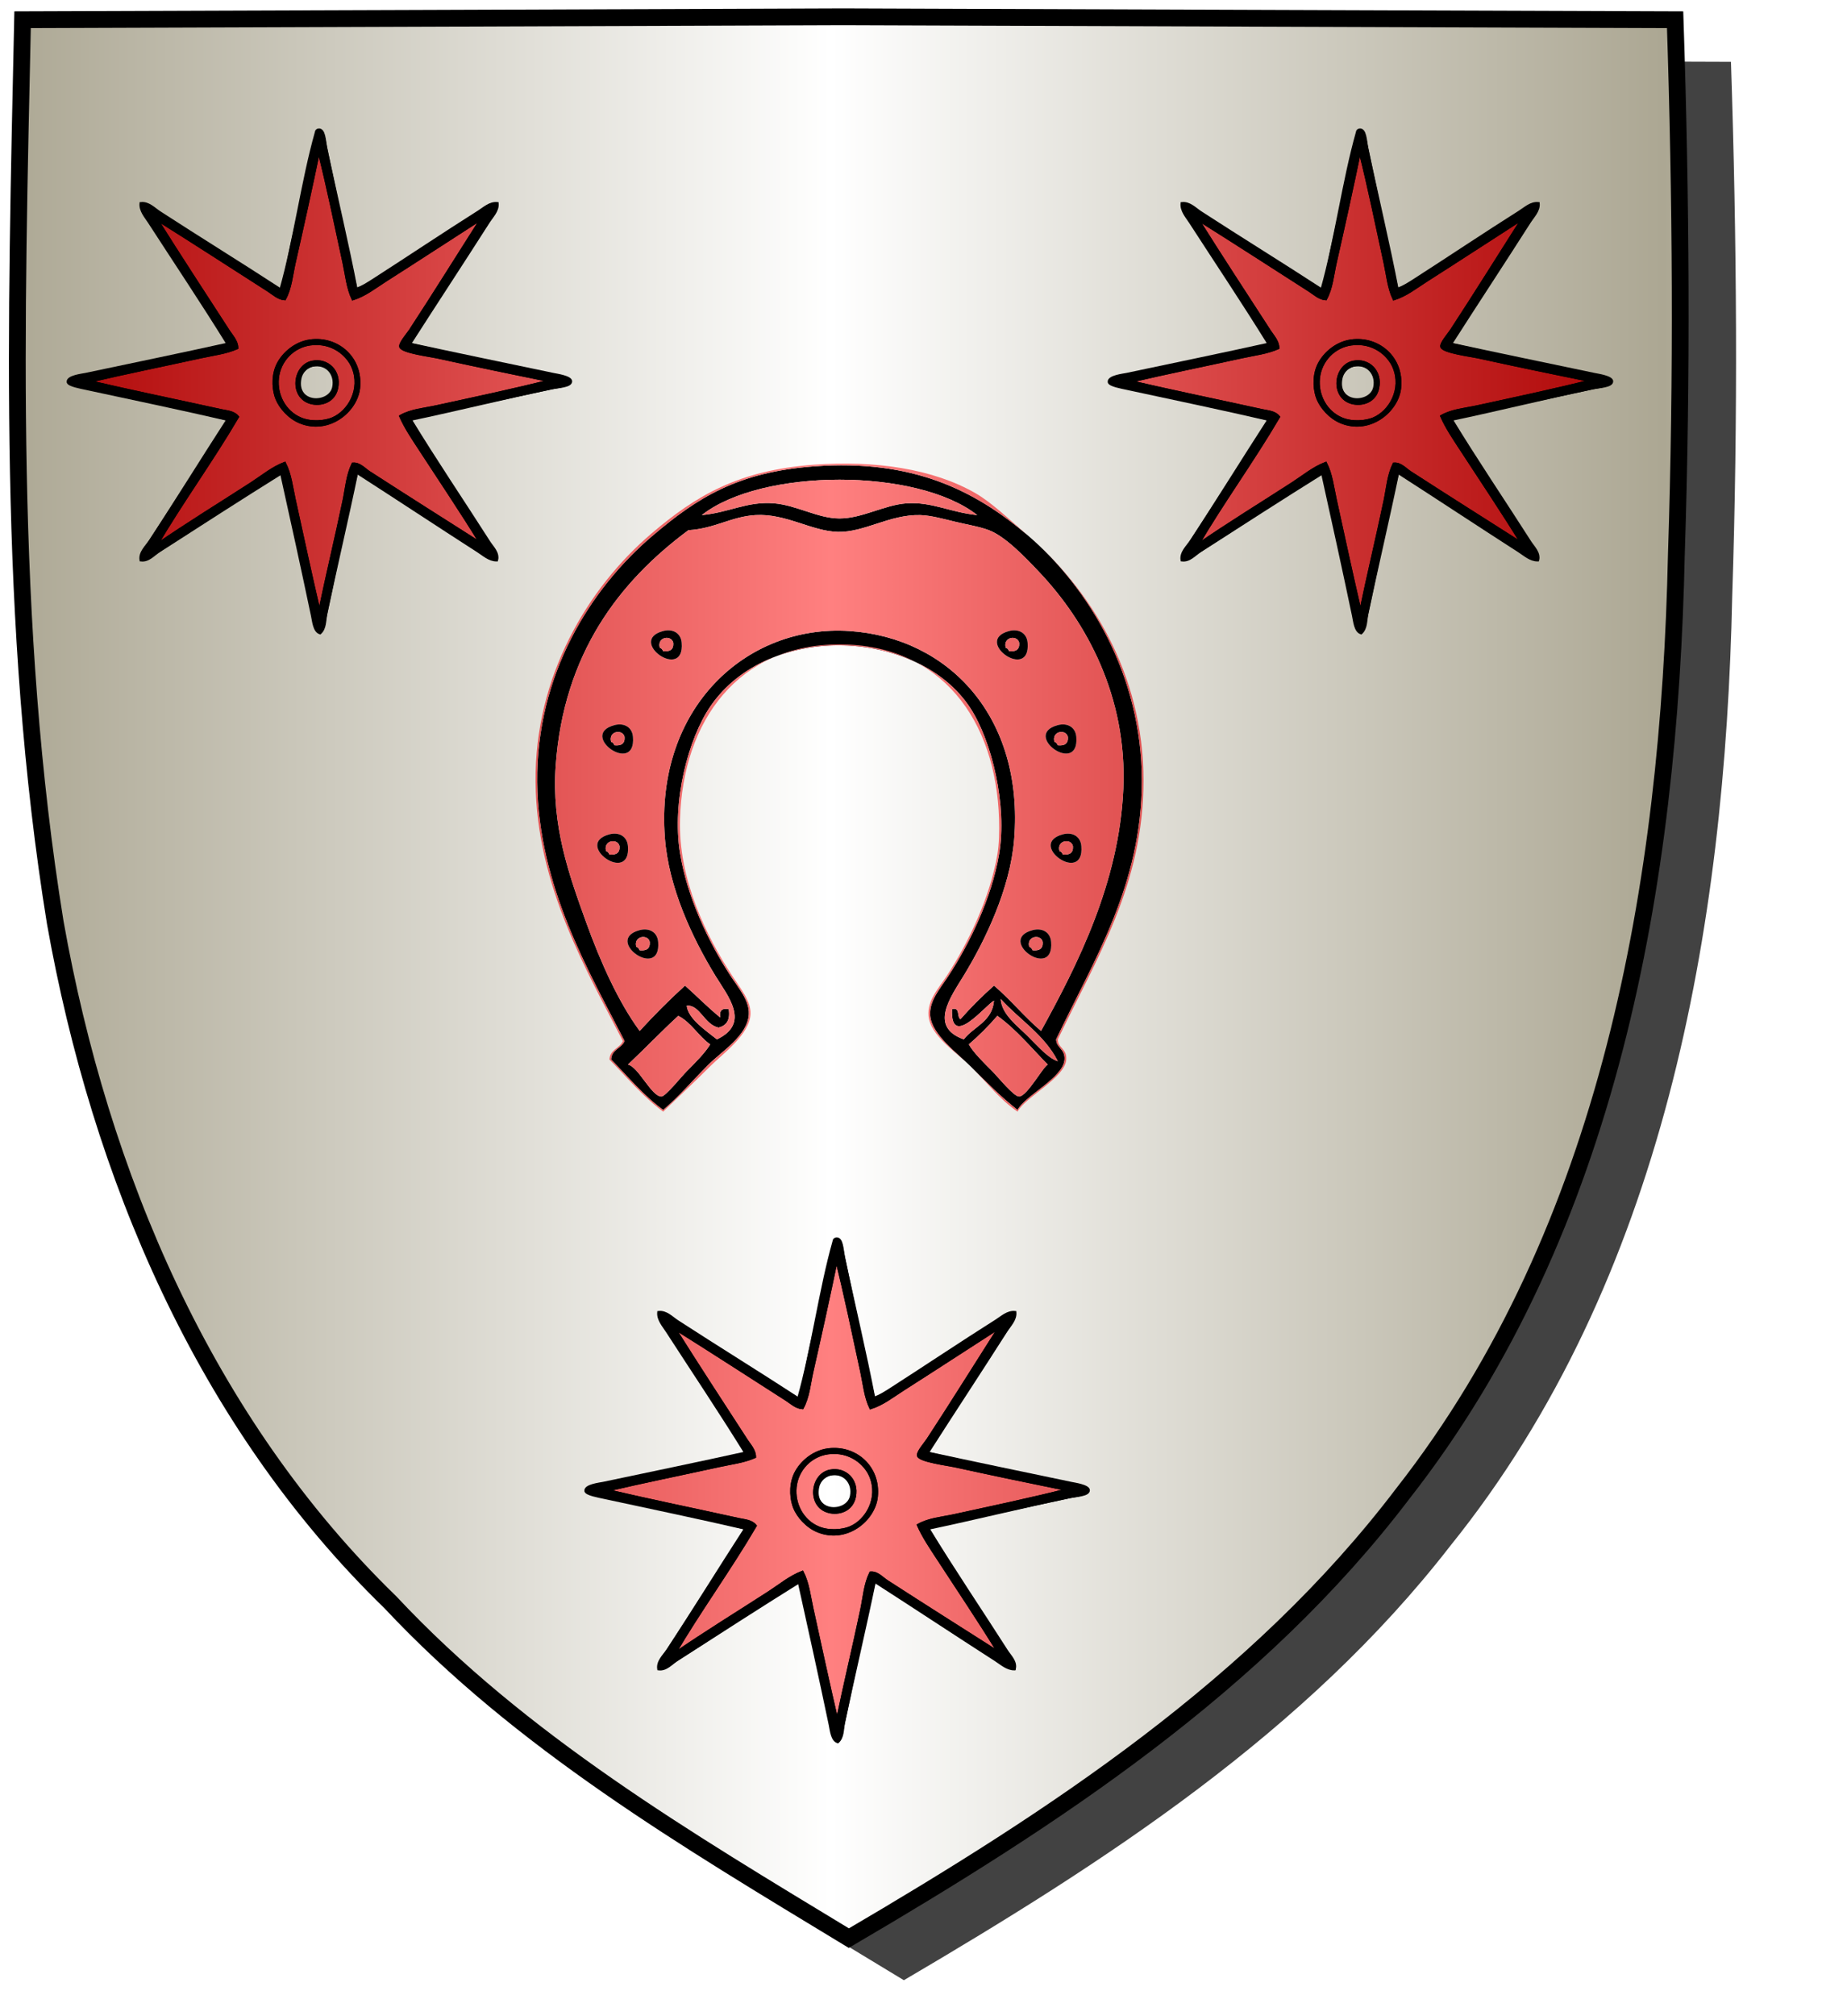
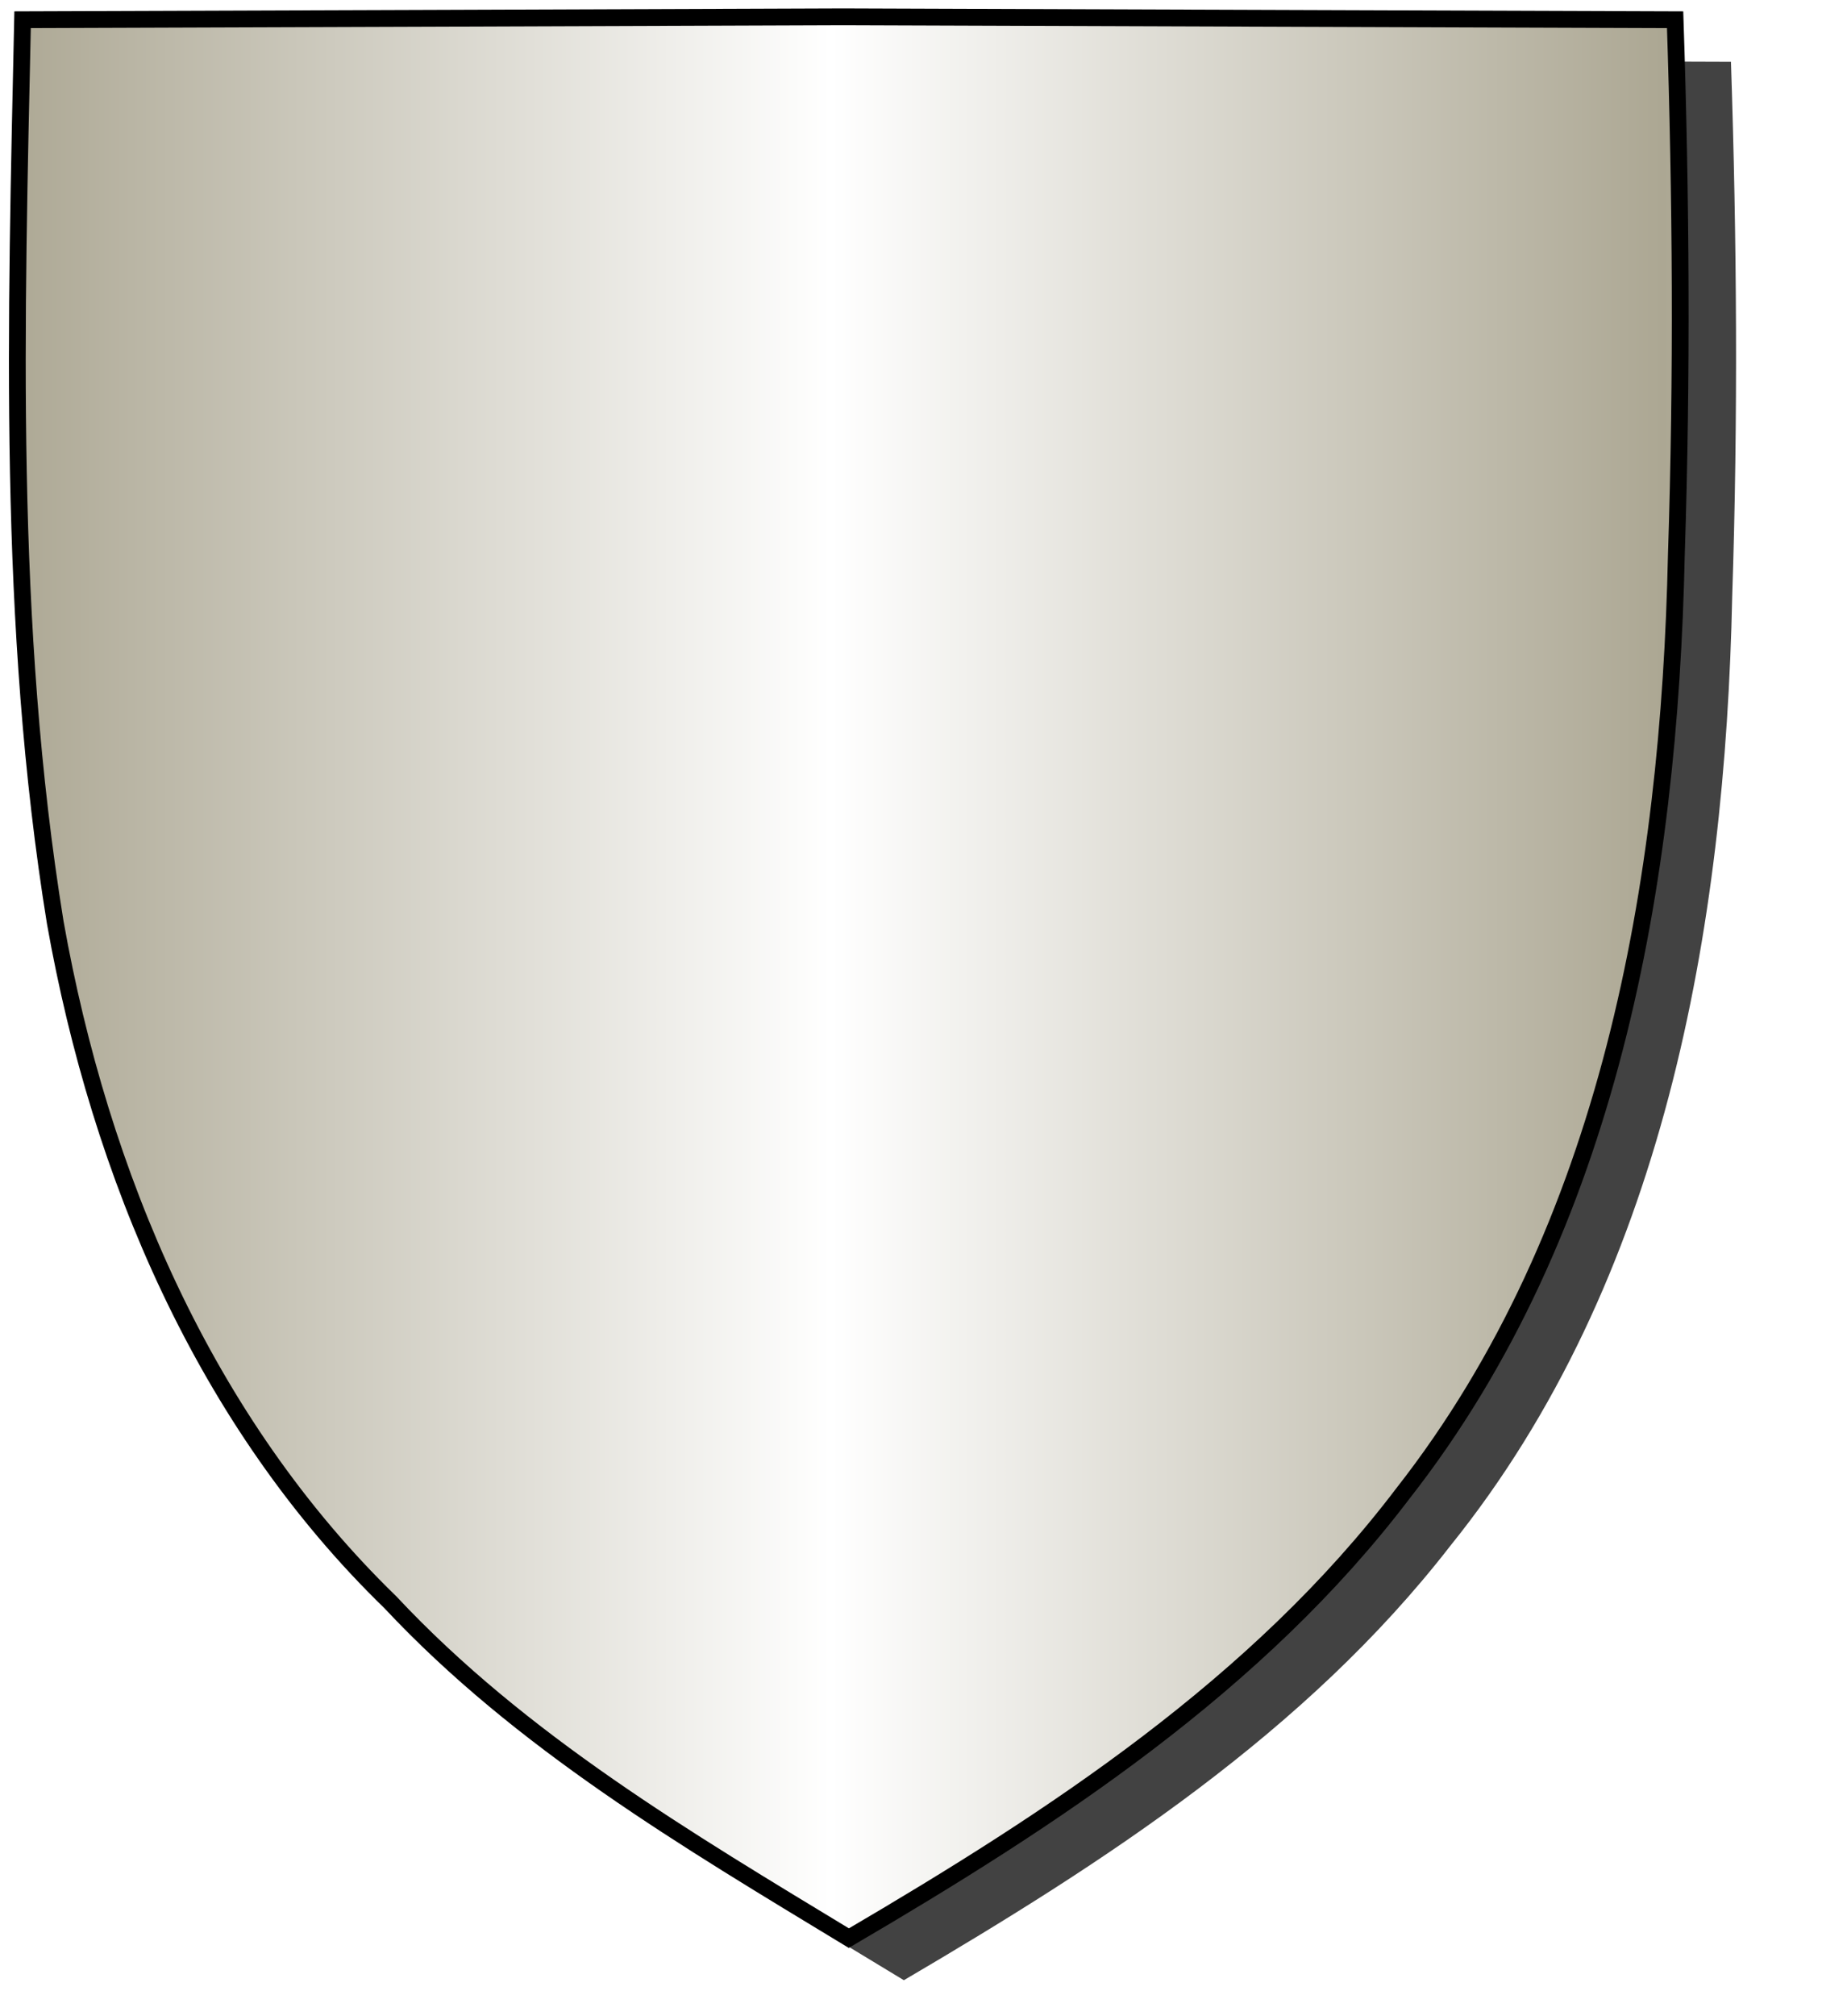
<svg xmlns="http://www.w3.org/2000/svg" xmlns:ns1="http://www.inkscape.org/namespaces/inkscape" xmlns:ns2="http://sodipodi.sourceforge.net/DTD/sodipodi-0.dtd" height="720" id="svg2" ns1:export-filename="ecu_francais_ancien.svg" ns1:export-xdpi="144" ns1:export-ydpi="144" ns1:output_extension="org.inkscape.output.svg.inkscape" ns1:version="1.0.2-2 (e86c870879, 2021-01-15)" ns2:docname="ecu_francais_ancien.svg" ns2:version="0.32" version="1.0" width="660">
  <ns2:namedview bordercolor="#666666" borderopacity="1.0" gridtolerance="10.0" guidetolerance="10.0" height="680px" id="base" ns1:current-layer="layer1" ns1:cx="396.46229" ns1:cy="478.04383" ns1:document-rotation="0" ns1:pageopacity="0.0" ns1:pageshadow="2" ns1:window-height="1009" ns1:window-maximized="1" ns1:window-width="1920" ns1:window-x="-8" ns1:window-y="-8" ns1:zoom="0.44547727" objecttolerance="10.0" pagecolor="#ffffff" showgrid="false" />
  <g id="layer5" style="display:inline">
    <path d="M 301.239,6.004 C 203.544,6.380 105.788,6.695 8.069,7.048 C 5.761,114.502 2.462,222.997 19.746,329.451 C 35.733,419.429 73.064,507.742 139.474,572.164 C 186.117,622.007 245.447,657.038 303.324,692.122 C 375.128,649.934 446.745,603.655 498.391,537.006 C 574.740,442.231 596.523,316.491 599.027,197.913 C 601.125,134.313 600.692,70.642 598.580,7.048 C 499.470,6.700 400.325,6.351 301.239,6.004 z" id="path856" style="display:inline;overflow:visible;visibility:visible;opacity:1;fill:#424242;fill-opacity:1;fill-rule:evenodd;stroke:none;stroke-width:1.5;stroke-linecap:round;stroke-linejoin:round;stroke-miterlimit:4;stroke-dasharray:none;stroke-dashoffset:0;stroke-opacity:1;marker:none;marker-start:none;marker-mid:none;marker-end:none;filter:url(#filter3467)" transform="matrix(1.001,0,0,1,19.356,15.028)" />
  </g>
  <g id="layer3" ns1:groupmode="layer" ns1:label="Fond écu" style="display:inline">
    <path d="M 301.239,6.004 C 203.544,6.380 105.788,6.695 8.069,7.048 C 5.761,114.502 2.462,222.997 19.746,329.451 C 35.733,419.429 73.064,507.742 139.474,572.164 C 186.117,622.007 245.447,657.038 303.324,692.122 C 375.128,649.934 446.745,603.655 498.391,537.006 C 574.740,442.231 596.523,316.491 599.027,197.913 C 601.125,134.313 600.692,70.642 598.580,7.048 C 499.470,6.700 400.325,6.351 301.239,6.004 z" id="path856" style="fill:url(#linearGradientargent);stroke:black;stroke-width:3.000" />
  </g>
  <g clip-path="url(#clip1)" id="layer4" ns1:groupmode="layer" ns1:label="Meubles" ns2:insensitive="true" style="fill:#ffffff">
    <g desc="fer" id="fer de mulet" label="armes">
      <g id="">
        <path d="M 377.400,371.165 C 377.468,374.254 380.652,374.577 380.401,378.366 C 379.966,384.910 366.365,391.163 363.598,396.368 C 357.070,391.162 353.018,386.988 346.796,380.766 C 342.474,376.444 332.980,369.570 332.394,362.764 C 331.938,357.465 335.798,353.250 338.995,348.362 C 346.412,337.020 354.346,320.734 356.998,305.155 C 359.989,287.570 354.430,264.753 346.796,252.948 C 328.438,224.559 274.692,221.640 253.783,252.348 C 245.982,263.805 240.040,286.082 242.982,304.555 C 245.472,320.190 253.114,336.326 260.985,348.362 C 264.010,352.989 267.811,357.290 267.586,362.163 C 267.234,369.759 257.861,375.489 253.184,380.166 C 247.054,386.297 242.723,391.507 236.982,396.368 C 229.924,391.225 224.441,384.506 218.380,378.366 C 218.546,374.731 222.049,374.434 223.181,371.765 C 210.704,347.359 192.344,316.581 191.977,279.352 C 191.600,241.181 210.712,210.340 233.382,191.140 C 249.117,177.814 263.538,168.534 290.990,166.537 C 325.849,164.000 348.014,174.803 367.202,191.140 C 388.967,209.674 408.007,241.031 408.007,278.752 C 408.005,316.055 391.038,342.454 377.400,371.165 M 250.783,183.939 C 260.394,183.082 267.053,178.938 276.586,179.739 C 284.674,180.418 292.296,185.140 299.990,185.140 C 308.101,185.140 316.018,180.297 323.993,179.739 C 332.896,179.117 339.791,183.022 349.196,183.939 C 327.778,167.092 272.201,167.092 250.783,183.939 M 401.404,281.753 C 402.863,248.676 388.146,222.056 371.399,204.342 C 366.482,199.141 359.319,191.602 353.397,189.340 C 350.051,188.062 345.344,187.290 341.395,186.340 C 337.499,185.403 332.601,184.031 328.794,183.940 C 317.986,183.680 308.785,190.176 299.390,189.941 C 290.064,189.707 280.756,183.306 269.986,183.940 C 261.386,184.446 255.454,188.760 245.982,189.341 C 221.242,207.698 201.438,233.401 198.576,273.353 C 197.033,294.900 203.293,312.316 209.378,329.161 C 214.565,343.519 220.895,357.678 228.580,368.166 C 233.730,362.515 239.131,357.114 244.782,351.964 C 249.015,355.732 252.966,359.781 257.383,363.366 C 256.958,360.940 257.958,359.940 260.383,360.365 C 261.017,364.399 259.490,366.274 256.782,366.966 C 251.724,365.962 250.022,358.609 245.381,359.165 C 245.945,363.862 252.150,367.953 256.182,371.166 C 268.363,365.400 260.030,355.650 255.582,348.363 C 247.376,334.917 238.937,317.038 237.580,299.156 C 234.059,252.749 266.782,222.894 303.589,225.346 C 338.947,227.702 365.942,255.946 362.398,299.756 C 360.970,317.400 351.983,335.930 344.395,348.363 C 339.620,356.186 331.846,366.706 344.395,371.166 C 347.974,366.544 354.530,364.899 355.197,357.365 C 352.380,358.650 339.539,375.076 340.194,360.365 C 343.205,359.554 341.826,363.134 343.194,363.966 C 346.945,359.715 350.945,355.714 355.197,351.964 C 361.148,357.014 366.047,363.116 371.998,368.166 C 384.940,344.653 399.921,315.374 401.404,281.753 M 367.199,369.965 C 371.128,373.894 374.669,377.946 378.001,378.966 C 373.221,369.544 364.370,364.192 357.598,356.763 C 357.902,362.242 363.611,366.377 367.199,369.965 M 242.382,362.764 C 236.214,368.398 230.474,374.459 224.379,380.166 C 228.115,380.894 232.862,391.718 236.381,391.568 C 237.864,391.504 243.555,384.393 245.382,382.566 C 248.686,379.262 251.958,375.945 253.782,372.965 C 249.535,370.013 247.129,365.218 242.382,362.764 M 356.398,362.764 C 353.247,366.414 349.847,369.814 346.196,372.965 C 347.813,375.816 351.173,379.142 354.597,382.566 C 356.778,384.748 362.277,391.650 364.198,391.568 C 367.037,391.446 372.592,381.134 374.400,380.166 C 368.538,374.226 363.257,367.707 356.398,362.764 z" id="" style="fill:#000000" />
        <path d="M 349.196,183.939 C 339.791,183.022 332.896,179.116 323.993,179.739 C 316.018,180.297 308.101,185.140 299.990,185.140 C 292.295,185.140 284.674,180.418 276.586,179.739 C 267.053,178.938 260.394,183.082 250.783,183.939 C 272.201,167.092 327.778,167.092 349.196,183.939 z" id="" style="fill:url(#linearGradientgueules)" />
        <path d="M 371.999,368.165 C 366.048,363.114 361.149,357.012 355.198,351.962 C 350.946,355.713 346.946,359.713 343.195,363.964 C 341.826,363.133 343.206,359.553 340.195,360.363 C 339.540,375.074 352.381,358.649 355.198,357.363 C 354.530,364.898 347.974,366.542 344.396,371.165 C 331.847,366.705 339.621,356.184 344.396,348.362 C 351.984,335.928 360.970,317.398 362.398,299.754 C 365.944,255.944 338.948,227.700 303.590,225.345 C 266.782,222.893 234.060,252.747 237.581,299.154 C 238.938,317.037 247.377,334.915 255.583,348.362 C 260.031,355.649 268.364,365.398 256.183,371.165 C 252.150,367.951 245.946,363.861 245.382,359.163 C 250.022,358.607 251.725,365.961 256.783,366.964 C 259.491,366.272 261.018,364.398 260.384,360.363 C 257.958,359.938 256.958,360.938 257.384,363.364 C 252.967,359.780 249.015,355.730 244.782,351.962 C 239.132,357.113 233.731,362.513 228.581,368.165 C 220.896,357.678 214.565,343.518 209.378,329.159 C 203.294,312.314 197.034,294.898 198.577,273.351 C 201.438,233.400 221.242,207.697 245.983,189.339 C 255.454,188.758 261.387,184.444 269.986,183.938 C 280.756,183.305 290.065,189.706 299.390,189.939 C 308.786,190.174 317.988,183.678 328.794,183.938 C 332.602,184.030 337.500,185.402 341.396,186.338 C 345.345,187.288 350.052,188.061 353.398,189.338 C 359.320,191.601 366.482,199.139 371.400,204.340 C 388.147,222.054 402.864,248.674 401.405,281.751 C 399.921,315.374 384.940,344.653 371.999,368.165 M 243.582,229.546 C 243.286,225.933 240.257,224.475 236.982,225.346 C 223.856,228.832 244.732,243.602 243.582,229.546 M 367.199,229.546 C 366.903,225.933 363.874,224.475 360.598,225.346 C 347.473,228.832 368.350,243.602 367.199,229.546 M 226.180,263.150 C 225.884,259.538 222.854,258.080 219.579,258.950 C 206.454,262.437 227.330,277.207 226.180,263.150 M 384.602,263.150 C 384.306,259.538 381.276,258.080 378.001,258.950 C 364.875,262.437 385.752,277.207 384.602,263.150 M 224.379,302.155 C 224.083,298.542 221.054,297.084 217.778,297.954 C 204.654,301.442 225.530,316.213 224.379,302.155 M 386.402,302.155 C 386.106,298.542 383.076,297.084 379.801,297.954 C 366.676,301.442 387.552,316.213 386.402,302.155 M 235.181,336.360 C 234.885,332.747 231.855,331.289 228.580,332.159 C 215.455,335.647 236.331,350.418 235.181,336.360 M 375.600,336.360 C 375.305,332.747 372.274,331.289 368.999,332.159 C 355.874,335.647 376.750,350.418 375.600,336.360 z" id="" style="fill:url(#linearGradientgueules)" />
        <path d="M 236.982,225.345 C 240.257,224.474 243.286,225.933 243.582,229.545 C 244.732,243.602 223.856,228.832 236.982,225.345 M 235.781,231.346 C 236.454,231.473 236.715,232.012 236.981,232.546 C 239.429,232.794 240.766,231.931 240.581,229.546 C 239.938,226.641 234.656,227.410 235.781,231.346 z" id="" style="fill:#000000" />
        <path d="M 360.598,225.345 C 363.874,224.474 366.903,225.933 367.199,229.545 C 368.350,243.602 347.473,228.832 360.598,225.345 M 359.398,231.346 C 360.071,231.473 360.332,232.012 360.598,232.546 C 363.046,232.794 364.383,231.931 364.198,229.546 C 363.556,226.641 358.273,227.410 359.398,231.346 z" id="" style="fill:#000000" />
        <path d="M 240.582,229.546 C 240.766,231.931 239.429,232.794 236.982,232.546 C 236.715,232.012 236.454,231.473 235.782,231.346 C 234.656,227.410 239.938,226.641 240.582,229.546 z" id="" style="fill:url(#linearGradientgueules)" />
        <path d="M 364.198,229.546 C 364.383,231.931 363.046,232.794 360.598,232.546 C 360.332,232.012 360.071,231.473 359.398,231.346 C 358.273,227.410 363.556,226.641 364.198,229.546 z" id="" style="fill:url(#linearGradientgueules)" />
        <path d="M 219.578,258.950 C 222.854,258.079 225.884,259.538 226.179,263.150 C 227.330,277.207 206.454,262.437 219.578,258.950 M 218.378,264.950 C 219.051,265.078 219.313,265.617 219.578,266.150 C 222.026,266.398 223.364,265.535 223.179,263.150 C 222.536,260.246 217.254,261.015 218.378,264.950 z" id="" style="fill:#000000" />
        <path d="M 378.001,258.950 C 381.276,258.079 384.306,259.538 384.602,263.150 C 385.752,277.207 364.875,262.437 378.001,258.950 M 376.800,264.950 C 377.474,265.078 377.734,265.617 378.001,266.150 C 380.449,266.398 381.786,265.535 381.601,263.150 C 380.958,260.246 375.675,261.015 376.800,264.950 z" id="" style="fill:#000000" />
        <path d="M 223.179,263.150 C 223.364,265.536 222.026,266.398 219.578,266.150 C 219.313,265.617 219.051,265.078 218.378,264.950 C 217.254,261.015 222.536,260.246 223.179,263.150 z" id="" style="fill:url(#linearGradientgueules)" />
        <path d="M 381.601,263.150 C 381.786,265.536 380.449,266.398 378.001,266.150 C 377.734,265.617 377.474,265.078 376.800,264.950 C 375.675,261.015 380.958,260.246 381.601,263.150 z" id="" style="fill:url(#linearGradientgueules)" />
        <path d="M 217.778,297.954 C 221.054,297.084 224.083,298.542 224.379,302.155 C 225.530,316.213 204.654,301.442 217.778,297.954 M 216.578,303.955 C 217.252,304.082 217.513,304.622 217.778,305.155 C 220.226,305.403 221.564,304.541 221.378,302.155 C 220.736,299.251 215.454,300.020 216.578,303.955 z" id="" style="fill:#000000" />
        <path d="M 379.801,297.954 C 383.076,297.084 386.106,298.542 386.402,302.155 C 387.552,316.213 366.676,301.442 379.801,297.954 M 378.601,303.955 C 379.274,304.082 379.535,304.622 379.801,305.155 C 382.249,305.403 383.586,304.541 383.401,302.155 C 382.758,299.251 377.475,300.020 378.601,303.955 z" id="" style="fill:#000000" />
        <path d="M 221.379,302.155 C 221.565,304.541 220.226,305.403 217.779,305.155 C 217.513,304.622 217.252,304.082 216.579,303.955 C 215.454,300.020 220.736,299.251 221.379,302.155 z" id="" style="fill:url(#linearGradientgueules)" />
        <path d="M 383.401,302.155 C 383.586,304.541 382.249,305.403 379.801,305.155 C 379.535,304.622 379.274,304.082 378.601,303.955 C 377.475,300.020 382.758,299.251 383.401,302.155 z" id="" style="fill:url(#linearGradientgueules)" />
        <path d="M 228.580,332.159 C 231.855,331.289 234.885,332.747 235.181,336.360 C 236.331,350.418 215.455,335.647 228.580,332.159 M 227.380,338.160 C 228.054,338.287 228.314,338.826 228.580,339.360 C 231.028,339.608 232.366,338.746 232.180,336.360 C 231.538,333.455 226.254,334.225 227.380,338.160 z" id="" style="fill:#000000" />
-         <path d="M 368.999,332.159 C 372.274,331.289 375.305,332.747 375.600,336.360 C 376.750,350.418 355.874,335.647 368.999,332.159 M 367.799,338.160 C 368.472,338.287 368.734,338.826 368.999,339.360 C 371.447,339.608 372.785,338.746 372.600,336.360 C 371.957,333.455 366.674,334.225 367.799,338.160 z" id="" style="fill:#000000" />
        <path d="M 232.181,336.360 C 232.366,338.746 231.028,339.608 228.581,339.360 C 228.314,338.826 228.054,338.287 227.381,338.160 C 226.254,334.225 231.538,333.455 232.181,336.360 z" id="" style="fill:url(#linearGradientgueules)" />
        <path d="M 372.600,336.360 C 372.785,338.746 371.447,339.608 368.999,339.360 C 368.734,338.826 368.472,338.287 367.799,338.160 C 366.674,334.225 371.957,333.455 372.600,336.360 z" id="" style="fill:url(#linearGradientgueules)" />
        <path d="M 357.598,356.763 C 364.370,364.192 373.221,369.544 378.001,378.966 C 374.669,377.946 371.128,373.894 367.199,369.965 C 363.611,366.377 357.902,362.242 357.598,356.763 z" id="" style="fill:url(#linearGradientgueules)" />
        <path d="M 253.783,372.965 C 251.958,375.945 248.686,379.262 245.382,382.566 C 243.556,384.393 237.864,391.504 236.382,391.568 C 232.863,391.718 228.116,380.894 224.380,380.166 C 230.475,374.459 236.214,368.398 242.382,362.764 C 247.129,365.218 249.535,370.013 253.783,372.965 z" id="" style="fill:url(#linearGradientgueules)" />
-         <path d="M 374.400,380.166 C 372.592,381.134 367.037,391.446 364.198,391.568 C 362.277,391.650 356.778,384.748 354.597,382.566 C 351.173,379.142 347.814,375.816 346.196,372.965 C 349.846,369.814 353.247,366.414 356.398,362.764 C 363.257,367.707 368.538,374.226 374.400,380.166 z" id="" style="fill:url(#linearGradientgueules)" />
-         <path d="M 378.001,371.165 C 377.984,374.308 381.266,374.375 381.001,378.366 C 380.566,384.926 366.512,391.607 363.598,396.969 C 357.202,392.548 353.038,387.009 346.796,380.766 C 342.128,376.098 332.415,369.983 331.794,362.764 C 331.314,357.202 335.505,352.782 338.395,348.362 C 345.823,337.002 353.743,320.759 356.398,305.155 C 357.038,301.389 357.121,296.716 356.998,292.554 C 355.948,257.109 336.300,230.145 299.990,230.145 C 263.950,230.145 244.029,257.189 242.982,292.554 C 242.348,313.956 252.406,334.326 261.584,348.362 C 264.714,353.148 268.399,357.533 268.185,362.163 C 267.846,369.498 258.230,376.318 253.783,380.766 C 247.479,387.070 243.014,391.157 236.982,396.969 C 229.724,391.624 224.039,384.707 217.779,378.366 C 217.945,374.731 221.448,374.434 222.579,371.765 C 210.099,347.350 191.742,316.585 191.375,279.352 C 191.000,241.366 210.243,209.730 232.781,190.540 C 248.500,177.155 263.705,167.922 290.989,165.937 C 312.565,164.366 333.414,167.387 348.597,176.138 C 354.455,179.515 361.015,185.839 367.200,191.140 C 389.273,210.062 408.606,240.257 408.606,278.752 C 408.605,316.064 391.642,342.442 378.001,371.165 M 408.005,278.753 C 408.005,241.032 388.965,209.674 367.199,191.141 C 348.013,174.804 325.847,164.000 290.988,166.538 C 263.537,168.536 249.114,177.815 233.380,191.141 C 210.710,210.341 191.598,241.182 191.974,279.353 C 192.342,316.581 210.702,347.360 223.178,371.766 C 222.046,374.434 218.543,374.732 218.378,378.366 C 224.439,384.507 229.922,391.226 236.980,396.369 C 242.722,391.508 247.051,386.298 253.182,380.167 C 257.858,375.490 267.232,369.760 267.583,362.164 C 267.809,357.291 264.008,352.990 260.982,348.362 C 253.112,336.327 245.470,320.191 242.980,304.556 C 240.038,286.083 245.980,263.806 253.781,252.349 C 274.690,221.641 328.436,224.560 346.794,252.949 C 354.427,264.753 359.986,287.570 356.995,305.156 C 354.345,320.735 346.410,337.021 338.993,348.362 C 335.795,353.251 331.935,357.466 332.392,362.765 C 332.978,369.570 342.471,376.445 346.794,380.767 C 353.016,386.989 357.068,391.163 363.596,396.369 C 366.362,391.164 379.964,384.911 380.398,378.366 C 380.650,374.578 377.466,374.254 377.398,371.166 C 391.038,342.454 408.005,316.055 408.005,278.753 z" id="" style="fill:url(#linearGradientgueules)" />
      </g>
    </g>
    <g desc="molette" id="molette à huit rais" label="objets">
      <g id="">
        <path d="M 110.915,122.856 C 118.745,121.826 124.245,126.648 126.114,131.147 C 129.351,138.940 124.828,147.052 118.745,149.570 C 116.213,150.618 111.403,151.203 107.460,149.570 C 101.750,147.206 98.548,141.129 99.170,135.062 C 99.832,128.597 104.840,123.656 110.915,122.856 M 111.145,143.813 C 114.610,144.719 119.357,143.453 120.357,138.516 C 121.574,132.507 116.904,128.227 111.606,129.305 C 104.905,130.668 103.704,141.868 111.145,143.813 z" id="" style="fill:url(#linearGradientgueules);stroke:black;stroke-width:1.000" />
        <path d="M 113.678,46.400 C 115.894,45.973 115.898,50.240 116.442,52.848 C 119.833,69.122 124.207,87.199 127.265,103.282 C 129.556,102.550 131.689,101.127 133.714,99.827 C 145.814,92.057 158.617,83.478 171.021,75.647 C 173.012,74.389 175.088,72.377 177.699,72.653 C 177.925,75.301 175.734,77.351 174.475,79.331 C 165.354,93.675 155.631,108.376 146.380,122.856 C 163.169,126.493 180.152,129.999 197.735,133.680 C 198.908,133.926 204.000,134.643 203.953,136.213 C 203.901,137.928 199.434,138.064 197.274,138.516 C 180.742,141.978 163.064,146.347 146.610,149.801 C 155.244,163.977 165.377,178.967 174.706,193.556 C 175.880,195.392 178.184,197.499 177.469,200.004 C 174.901,200.036 172.809,198.076 170.791,196.780 C 156.532,187.624 141.897,177.936 127.496,168.685 C 124.075,185.312 119.953,202.578 116.442,219.349 C 115.976,221.575 116.225,224.354 114.369,226.027 C 112.311,225.385 112.058,221.968 111.606,219.809 C 108.097,203.051 104.233,185.494 100.552,168.915 C 86.365,177.766 71.471,187.356 56.796,196.780 C 54.843,198.034 53.018,200.360 50.348,200.004 C 49.918,197.280 52.293,195.270 53.572,193.326 C 62.875,179.179 72.082,164.237 81.437,149.801 C 65.014,146.021 48.077,142.463 30.773,138.747 C 28.950,138.355 24.514,137.569 24.325,136.444 C 24.000,134.505 29.510,133.899 30.543,133.680 C 47.463,130.096 64.846,126.532 81.437,122.856 C 72.375,108.209 62.730,93.829 53.342,79.331 C 52.090,77.399 50.106,75.219 50.348,72.653 C 53.023,72.333 55.077,74.611 57.026,75.877 C 71.179,85.068 86.042,94.215 100.321,103.512 C 105.319,85.912 108.083,64.642 112.987,47.321 C 113.074,47.013 113.017,46.649 113.678,46.400 M 109.993,61.369 C 107.870,71.012 105.789,80.511 103.776,89.694 C 102.734,94.446 102.054,99.333 100.321,103.742 C 86.053,94.452 71.165,85.289 57.026,76.107 C 55.077,74.841 53.163,72.715 50.578,72.883 C 50.308,75.481 52.536,77.375 53.802,79.331 C 61.880,91.804 70.148,104.522 77.983,116.639 C 79.278,118.641 80.773,120.778 81.437,123.087 C 65.061,126.707 47.247,130.341 31.003,133.910 C 28.728,134.410 25.136,134.357 24.555,136.444 C 28.823,138.352 33.636,139.083 38.373,140.128 C 52.763,143.305 67.722,146.224 81.668,149.801 C 72.525,164.322 62.969,178.941 53.802,193.095 C 52.512,195.088 50.414,197.178 50.578,199.774 C 53.138,199.851 55.063,197.798 57.026,196.550 C 71.619,187.271 86.335,177.201 100.782,168.685 C 104.402,185.341 108.262,203.046 111.836,219.349 C 112.294,221.439 112.225,224.550 114.369,225.797 C 115.775,223.942 115.963,221.367 116.442,219.118 C 120.034,202.240 123.578,184.746 127.496,168.454 C 141.897,177.706 156.532,187.394 170.791,196.550 C 172.809,197.846 174.901,199.805 177.469,199.774 C 177.610,197.198 175.507,195.291 174.245,193.326 C 164.882,178.745 154.969,163.916 146.380,149.570 C 163.019,145.833 180.488,142.146 197.274,138.516 C 199.400,138.057 202.389,138.011 203.722,135.983 C 201.932,134.383 199.307,134.408 197.044,133.910 C 180.132,130.194 162.542,126.712 146.149,122.856 C 155.337,108.419 165.118,93.655 174.245,79.562 C 175.540,77.561 177.394,75.409 177.469,72.883 C 174.825,72.576 172.962,74.875 171.021,76.107 C 158.593,83.999 145.830,92.277 133.714,100.058 C 131.653,101.381 129.549,102.783 127.265,103.512 C 123.642,87.660 120.037,69.743 116.442,53.078 C 115.965,50.866 115.509,46.235 113.678,46.630 C 112.086,50.823 111.102,56.333 109.993,61.369 z" id="" style="fill:#000000;stroke:black;stroke-width:1.000" />
        <path d="M 172.172,77.950 C 164.885,89.356 154.972,105.269 146.610,118.020 C 145.718,119.379 142.893,122.583 143.156,123.778 C 143.565,125.644 153.862,126.982 156.052,127.462 C 169.586,130.429 183.180,133.253 196.583,135.983 C 183.635,139.284 169.586,142.227 156.052,145.195 C 151.613,146.168 146.982,146.483 143.156,148.649 C 144.998,152.834 147.595,156.597 150.064,160.394 C 157.298,171.518 164.844,182.663 171.942,194.247 C 158.666,185.799 145.252,177.338 131.871,168.685 C 130.124,167.555 128.484,165.507 126.114,165.691 C 124.138,169.715 123.829,174.330 122.890,178.817 C 120.198,191.676 116.870,205.476 114.139,218.658 C 111.060,205.543 108.102,191.758 105.157,178.357 C 104.195,173.978 103.706,169.363 101.703,165.460 C 97.348,167.121 93.803,170.110 89.958,172.599 C 78.670,179.909 67.058,186.992 55.875,194.707 C 64.753,179.558 75.720,164.502 84.892,148.879 C 83.502,147.121 80.916,147.021 78.904,146.576 C 63.516,143.180 47.087,139.827 31.694,136.213 C 44.756,133.147 58.509,130.375 71.765,127.462 C 76.159,126.497 80.648,126.000 84.661,124.238 C 84.639,121.895 82.838,120.058 81.668,118.251 C 73.192,105.162 64.286,91.580 55.875,78.180 C 69.238,86.534 82.579,95.195 95.946,103.742 C 97.703,104.866 99.462,106.587 101.703,106.736 C 103.825,102.883 104.175,98.172 105.157,93.840 C 108.104,80.845 111.142,67.112 113.908,53.769 C 117.165,66.607 119.995,80.514 122.890,93.840 C 123.837,98.200 124.234,102.792 126.114,106.736 C 130.411,105.394 134.066,102.472 137.859,100.058 C 149.169,92.856 160.784,85.271 172.172,77.950 M 98.939,130.917 C 97.250,135.045 97.811,139.674 98.939,142.431 C 100.151,145.391 103.240,149.086 107.230,150.722 C 117.494,154.930 127.350,146.684 128.187,138.516 C 129.280,127.837 120.572,120.424 110.915,121.705 C 105.030,122.485 100.537,127.013 98.939,130.917 z" id="" style="fill:url(#linearGradientgueules);stroke:black;stroke-width:1.000" />
        <path d="M 111.606,130.456 C 116.286,129.298 120.527,132.902 119.435,138.286 C 117.888,145.914 105.162,144.124 107.000,135.062 C 107.350,133.333 109.060,131.086 111.606,130.456 M 107.230,135.062 C 105.284,144.659 117.919,144.629 119.205,138.286 C 120.190,133.428 116.572,129.412 111.606,130.456 C 109.113,130.980 107.607,133.205 107.230,135.062 z" id="" style="fill:#000000;stroke:black;stroke-width:1.000" />
        <path d="M 113.678,46.630 C 115.509,46.235 115.965,50.866 116.442,53.078 C 120.037,69.743 123.642,87.660 127.265,103.512 C 129.549,102.783 131.653,101.381 133.714,100.058 C 145.830,92.277 158.593,83.999 171.021,76.107 C 172.962,74.875 174.825,72.576 177.469,72.883 C 177.394,75.409 175.540,77.561 174.245,79.562 C 165.118,93.655 155.337,108.419 146.149,122.856 C 162.542,126.712 180.132,130.194 197.044,133.910 C 199.307,134.408 201.932,134.383 203.722,135.983 C 202.389,138.011 199.400,138.057 197.274,138.516 C 180.488,142.146 163.019,145.833 146.380,149.570 C 154.969,163.916 164.882,178.745 174.245,193.326 C 175.507,195.291 177.610,197.198 177.469,199.774 C 174.901,199.805 172.809,197.846 170.791,196.550 C 156.532,187.394 141.897,177.706 127.496,168.454 C 123.578,184.746 120.034,202.240 116.442,219.118 C 115.963,221.367 115.775,223.942 114.369,225.797 C 112.225,224.550 112.294,221.439 111.836,219.349 C 108.262,203.046 104.402,185.341 100.782,168.685 C 86.335,177.201 71.619,187.271 57.026,196.550 C 55.063,197.798 53.138,199.851 50.578,199.774 C 50.414,197.178 52.512,195.088 53.802,193.095 C 62.969,178.941 72.525,164.322 81.668,149.801 C 67.722,146.224 52.763,143.305 38.373,140.128 C 33.636,139.083 28.823,138.352 24.555,136.444 C 25.136,134.357 28.728,134.410 31.003,133.910 C 47.247,130.341 65.061,126.707 81.437,123.087 C 80.773,120.778 79.278,118.641 77.983,116.639 C 70.148,104.522 61.880,91.804 53.802,79.331 C 52.536,77.375 50.308,75.481 50.578,72.883 C 53.163,72.715 55.077,74.841 57.026,76.107 C 71.165,85.289 86.053,94.452 100.321,103.742 C 102.054,99.333 102.734,94.446 103.776,89.694 C 105.789,80.511 107.870,71.012 109.993,61.369 C 111.102,56.333 112.086,50.823 113.678,46.630 M 137.859,100.058 C 134.066,102.472 130.411,105.394 126.114,106.736 C 124.234,102.792 123.837,98.200 122.890,93.840 C 119.995,80.514 117.165,66.607 113.908,53.769 C 111.142,67.112 108.104,80.845 105.157,93.840 C 104.175,98.172 103.825,102.883 101.703,106.736 C 99.462,106.587 97.703,104.866 95.946,103.742 C 82.579,95.195 69.238,86.534 55.875,78.180 C 64.286,91.580 73.192,105.162 81.668,118.251 C 82.838,120.058 84.639,121.895 84.661,124.238 C 80.648,126.000 76.159,126.497 71.765,127.462 C 58.509,130.375 44.756,133.147 31.694,136.213 C 47.087,139.827 63.516,143.180 78.904,146.576 C 80.916,147.021 83.502,147.121 84.892,148.879 C 75.720,164.502 64.753,179.558 55.875,194.707 C 67.058,186.992 78.670,179.909 89.958,172.599 C 93.803,170.109 97.348,167.121 101.703,165.460 C 103.706,169.363 104.195,173.978 105.157,178.357 C 108.102,191.758 111.060,205.543 114.139,218.658 C 116.870,205.476 120.198,191.676 122.890,178.817 C 123.829,174.330 124.138,169.715 126.114,165.691 C 128.484,165.507 130.124,167.555 131.871,168.685 C 145.252,177.338 158.666,185.799 171.942,194.247 C 164.844,182.663 157.298,171.518 150.064,160.394 C 147.595,156.597 144.998,152.834 143.156,148.649 C 146.982,146.483 151.613,146.168 156.052,145.195 C 169.586,142.227 183.635,139.284 196.583,135.983 C 183.180,133.253 169.586,130.429 156.052,127.462 C 153.862,126.982 143.565,125.644 143.156,123.778 C 142.893,122.583 145.718,119.379 146.610,118.020 C 154.972,105.269 164.885,89.356 172.172,77.950 C 160.784,85.271 149.169,92.856 137.859,100.058 z" id="" style="fill:#000000;stroke:black;stroke-width:1.000" />
        <path d="M 110.915,121.705 C 120.572,120.424 129.280,127.837 128.187,138.516 C 127.350,146.684 117.494,154.930 107.230,150.722 C 103.240,149.086 100.151,145.391 98.939,142.431 C 97.811,139.674 97.250,135.045 98.939,130.917 C 100.537,127.013 105.030,122.485 110.915,121.705 M 99.170,135.062 C 98.548,141.129 101.750,147.206 107.460,149.570 C 111.403,151.203 116.213,150.618 118.745,149.570 C 124.828,147.052 129.351,138.940 126.114,131.147 C 124.245,126.648 118.745,121.826 110.915,122.856 C 104.840,123.656 99.832,128.597 99.170,135.062 z" id="" style="fill:#000000;stroke:black;stroke-width:1.000" />
        <path d="M 111.606,129.305 C 116.904,128.227 121.574,132.507 120.357,138.516 C 119.357,143.453 114.610,144.719 111.145,143.813 C 103.704,141.868 104.905,130.668 111.606,129.305 M 107.000,135.062 C 105.162,144.124 117.888,145.914 119.435,138.286 C 120.527,132.902 116.286,129.298 111.606,130.456 C 109.060,131.086 107.350,133.333 107.000,135.062 z" id="" style="fill:#000000;stroke:black;stroke-width:1.000" />
      </g>
    </g>
    <g desc="molette" id="molette à huit rais" label="objets">
      <g id="">
        <path d="M 482.915,122.856 C 490.745,121.826 496.245,126.648 498.114,131.147 C 501.351,138.940 496.828,147.052 490.745,149.570 C 488.213,150.618 483.403,151.203 479.460,149.570 C 473.750,147.206 470.548,141.129 471.170,135.062 C 471.832,128.597 476.840,123.656 482.915,122.856 M 483.145,143.813 C 486.610,144.719 491.357,143.453 492.357,138.516 C 493.574,132.507 488.904,128.227 483.606,129.305 C 476.905,130.668 475.704,141.868 483.145,143.813 z" id="" style="fill:url(#linearGradientgueules);stroke:black;stroke-width:1.000" />
        <path d="M 485.678,46.400 C 487.894,45.973 487.898,50.240 488.442,52.848 C 491.833,69.122 496.207,87.199 499.265,103.282 C 501.556,102.550 503.689,101.127 505.714,99.827 C 517.814,92.057 530.617,83.478 543.021,75.647 C 545.012,74.389 547.088,72.377 549.699,72.653 C 549.925,75.301 547.734,77.351 546.475,79.331 C 537.354,93.675 527.631,108.376 518.380,122.856 C 535.169,126.493 552.152,129.999 569.735,133.680 C 570.908,133.926 576.000,134.643 575.953,136.213 C 575.901,137.928 571.434,138.064 569.274,138.516 C 552.742,141.978 535.064,146.347 518.610,149.801 C 527.244,163.977 537.377,178.967 546.706,193.556 C 547.880,195.392 550.184,197.499 549.469,200.004 C 546.901,200.036 544.809,198.076 542.791,196.780 C 528.532,187.624 513.897,177.936 499.496,168.685 C 496.075,185.312 491.953,202.578 488.442,219.349 C 487.976,221.575 488.225,224.354 486.369,226.027 C 484.311,225.385 484.058,221.968 483.606,219.809 C 480.097,203.051 476.233,185.494 472.552,168.915 C 458.365,177.766 443.471,187.356 428.796,196.780 C 426.843,198.034 425.018,200.360 422.348,200.004 C 421.918,197.280 424.293,195.270 425.572,193.326 C 434.875,179.179 444.082,164.237 453.437,149.801 C 437.014,146.021 420.077,142.463 402.773,138.747 C 400.950,138.355 396.514,137.569 396.325,136.444 C 396.000,134.505 401.510,133.899 402.543,133.680 C 419.463,130.096 436.846,126.532 453.437,122.856 C 444.375,108.209 434.730,93.829 425.342,79.331 C 424.090,77.399 422.106,75.219 422.348,72.653 C 425.023,72.333 427.077,74.611 429.026,75.877 C 443.179,85.068 458.042,94.215 472.321,103.512 C 477.319,85.912 480.083,64.642 484.987,47.321 C 485.074,47.013 485.017,46.649 485.678,46.400 M 481.993,61.369 C 479.870,71.012 477.789,80.511 475.776,89.694 C 474.734,94.446 474.054,99.333 472.321,103.742 C 458.053,94.452 443.165,85.289 429.026,76.107 C 427.077,74.841 425.163,72.715 422.578,72.883 C 422.308,75.481 424.536,77.375 425.802,79.331 C 433.880,91.804 442.148,104.522 449.983,116.639 C 451.278,118.641 452.773,120.778 453.437,123.087 C 437.061,126.707 419.247,130.341 403.003,133.910 C 400.728,134.410 397.136,134.357 396.555,136.444 C 400.823,138.352 405.636,139.083 410.373,140.128 C 424.763,143.305 439.722,146.224 453.668,149.801 C 444.525,164.322 434.969,178.941 425.802,193.095 C 424.512,195.088 422.414,197.178 422.578,199.774 C 425.138,199.851 427.063,197.798 429.026,196.550 C 443.619,187.271 458.335,177.201 472.782,168.685 C 476.402,185.341 480.262,203.046 483.836,219.349 C 484.294,221.439 484.225,224.550 486.369,225.797 C 487.775,223.942 487.963,221.367 488.442,219.118 C 492.034,202.240 495.578,184.746 499.496,168.454 C 513.897,177.706 528.532,187.394 542.791,196.550 C 544.809,197.846 546.901,199.805 549.469,199.774 C 549.610,197.198 547.507,195.291 546.245,193.326 C 536.882,178.745 526.969,163.916 518.380,149.570 C 535.019,145.833 552.488,142.146 569.274,138.516 C 571.400,138.057 574.389,138.011 575.722,135.983 C 573.932,134.383 571.307,134.408 569.044,133.910 C 552.132,130.194 534.542,126.712 518.149,122.856 C 527.337,108.419 537.118,93.655 546.245,79.562 C 547.540,77.561 549.394,75.409 549.469,72.883 C 546.826,72.576 544.962,74.875 543.021,76.107 C 530.593,83.999 517.830,92.277 505.714,100.058 C 503.653,101.381 501.549,102.783 499.265,103.512 C 495.642,87.660 492.037,69.743 488.442,53.078 C 487.965,50.866 487.509,46.235 485.678,46.630 C 484.086,50.823 483.102,56.333 481.993,61.369 z" id="" style="fill:#000000;stroke:black;stroke-width:1.000" />
        <path d="M 544.172,77.950 C 536.885,89.356 526.972,105.269 518.610,118.020 C 517.718,119.379 514.893,122.583 515.156,123.778 C 515.565,125.644 525.862,126.982 528.052,127.462 C 541.586,130.429 555.180,133.253 568.583,135.983 C 555.635,139.284 541.586,142.227 528.052,145.195 C 523.613,146.168 518.982,146.483 515.156,148.649 C 516.998,152.834 519.595,156.597 522.064,160.394 C 529.298,171.518 536.844,182.663 543.942,194.247 C 530.666,185.799 517.252,177.338 503.871,168.685 C 502.124,167.555 500.484,165.507 498.114,165.691 C 496.138,169.715 495.829,174.330 494.890,178.817 C 492.198,191.676 488.870,205.476 486.139,218.658 C 483.060,205.543 480.102,191.758 477.157,178.357 C 476.195,173.978 475.706,169.363 473.703,165.460 C 469.348,167.121 465.803,170.110 461.958,172.599 C 450.670,179.909 439.058,186.992 427.875,194.707 C 436.753,179.558 447.720,164.502 456.892,148.879 C 455.502,147.121 452.916,147.021 450.904,146.576 C 435.516,143.180 419.087,139.827 403.694,136.213 C 416.756,133.147 430.509,130.375 443.765,127.462 C 448.159,126.497 452.648,126.000 456.661,124.238 C 456.639,121.895 454.838,120.058 453.668,118.251 C 445.192,105.162 436.286,91.580 427.875,78.180 C 441.238,86.534 454.579,95.195 467.946,103.742 C 469.703,104.866 471.462,106.587 473.703,106.736 C 475.825,102.883 476.175,98.172 477.157,93.840 C 480.104,80.845 483.142,67.112 485.908,53.769 C 489.165,66.607 491.995,80.514 494.890,93.840 C 495.837,98.200 496.234,102.792 498.114,106.736 C 502.411,105.394 506.066,102.472 509.859,100.058 C 521.169,92.856 532.784,85.271 544.172,77.950 M 470.939,130.917 C 469.250,135.045 469.811,139.674 470.939,142.431 C 472.151,145.391 475.240,149.086 479.230,150.722 C 489.494,154.930 499.350,146.684 500.187,138.516 C 501.280,127.837 492.572,120.424 482.915,121.705 C 477.030,122.485 472.537,127.013 470.939,130.917 z" id="" style="fill:url(#linearGradientgueules);stroke:black;stroke-width:1.000" />
        <path d="M 483.606,130.456 C 488.286,129.298 492.527,132.902 491.435,138.286 C 489.888,145.914 477.162,144.124 479.000,135.062 C 479.350,133.333 481.060,131.086 483.606,130.456 M 479.230,135.062 C 477.284,144.659 489.919,144.629 491.205,138.286 C 492.190,133.428 488.572,129.412 483.606,130.456 C 481.113,130.980 479.607,133.205 479.230,135.062 z" id="" style="fill:#000000;stroke:black;stroke-width:1.000" />
        <path d="M 485.678,46.630 C 487.509,46.235 487.965,50.866 488.442,53.078 C 492.037,69.743 495.642,87.660 499.265,103.512 C 501.549,102.783 503.653,101.381 505.714,100.058 C 517.830,92.277 530.593,83.999 543.021,76.107 C 544.962,74.875 546.826,72.576 549.469,72.883 C 549.394,75.409 547.540,77.561 546.245,79.562 C 537.118,93.655 527.337,108.419 518.149,122.856 C 534.542,126.712 552.132,130.194 569.044,133.910 C 571.307,134.408 573.932,134.383 575.722,135.983 C 574.389,138.011 571.400,138.057 569.274,138.516 C 552.488,142.146 535.019,145.833 518.380,149.570 C 526.969,163.916 536.882,178.745 546.245,193.326 C 547.507,195.291 549.610,197.198 549.469,199.774 C 546.901,199.805 544.809,197.846 542.791,196.550 C 528.532,187.394 513.897,177.706 499.496,168.454 C 495.578,184.746 492.034,202.240 488.442,219.118 C 487.963,221.367 487.775,223.942 486.369,225.797 C 484.225,224.550 484.294,221.439 483.836,219.349 C 480.262,203.046 476.402,185.341 472.782,168.685 C 458.335,177.201 443.619,187.271 429.026,196.550 C 427.063,197.798 425.138,199.851 422.578,199.774 C 422.414,197.178 424.512,195.088 425.802,193.095 C 434.969,178.941 444.525,164.322 453.668,149.801 C 439.722,146.224 424.763,143.305 410.373,140.128 C 405.636,139.083 400.823,138.352 396.555,136.444 C 397.136,134.357 400.728,134.410 403.003,133.910 C 419.247,130.341 437.061,126.707 453.437,123.087 C 452.773,120.778 451.278,118.641 449.983,116.639 C 442.148,104.522 433.880,91.804 425.802,79.331 C 424.536,77.375 422.308,75.481 422.578,72.883 C 425.163,72.715 427.077,74.841 429.026,76.107 C 443.165,85.289 458.053,94.452 472.321,103.742 C 474.054,99.333 474.734,94.446 475.776,89.694 C 477.789,80.511 479.870,71.012 481.993,61.369 C 483.102,56.333 484.086,50.823 485.678,46.630 M 509.859,100.058 C 506.066,102.472 502.411,105.394 498.114,106.736 C 496.234,102.792 495.837,98.200 494.890,93.840 C 491.995,80.514 489.165,66.607 485.908,53.769 C 483.142,67.112 480.104,80.845 477.157,93.840 C 476.175,98.172 475.825,102.883 473.703,106.736 C 471.462,106.587 469.703,104.866 467.946,103.742 C 454.579,95.195 441.238,86.534 427.875,78.180 C 436.286,91.580 445.192,105.162 453.668,118.251 C 454.838,120.058 456.639,121.895 456.661,124.238 C 452.648,126.000 448.159,126.497 443.765,127.462 C 430.509,130.375 416.756,133.147 403.694,136.213 C 419.087,139.827 435.516,143.180 450.904,146.576 C 452.916,147.021 455.502,147.121 456.892,148.879 C 447.720,164.502 436.753,179.558 427.875,194.707 C 439.058,186.992 450.670,179.909 461.958,172.599 C 465.803,170.109 469.348,167.121 473.703,165.460 C 475.706,169.363 476.195,173.978 477.157,178.357 C 480.102,191.758 483.060,205.543 486.139,218.658 C 488.870,205.476 492.198,191.676 494.890,178.817 C 495.829,174.330 496.138,169.715 498.114,165.691 C 500.484,165.507 502.124,167.555 503.871,168.685 C 517.252,177.338 530.666,185.799 543.942,194.247 C 536.844,182.663 529.298,171.518 522.064,160.394 C 519.595,156.597 516.998,152.834 515.156,148.649 C 518.982,146.483 523.613,146.168 528.052,145.195 C 541.586,142.227 555.635,139.284 568.583,135.983 C 555.180,133.253 541.586,130.429 528.052,127.462 C 525.862,126.982 515.565,125.644 515.156,123.778 C 514.893,122.583 517.718,119.379 518.610,118.020 C 526.972,105.269 536.885,89.356 544.172,77.950 C 532.784,85.271 521.169,92.856 509.859,100.058 z" id="" style="fill:#000000;stroke:black;stroke-width:1.000" />
        <path d="M 482.915,121.705 C 492.572,120.424 501.280,127.837 500.187,138.516 C 499.350,146.684 489.494,154.930 479.230,150.722 C 475.240,149.086 472.151,145.391 470.939,142.431 C 469.811,139.674 469.250,135.045 470.939,130.917 C 472.537,127.013 477.030,122.485 482.915,121.705 M 471.170,135.062 C 470.548,141.129 473.750,147.206 479.460,149.570 C 483.403,151.203 488.213,150.618 490.745,149.570 C 496.828,147.052 501.351,138.940 498.114,131.147 C 496.245,126.648 490.745,121.826 482.915,122.856 C 476.840,123.656 471.832,128.597 471.170,135.062 z" id="" style="fill:#000000;stroke:black;stroke-width:1.000" />
        <path d="M 483.606,129.305 C 488.904,128.227 493.574,132.507 492.357,138.516 C 491.357,143.453 486.610,144.719 483.145,143.813 C 475.704,141.868 476.905,130.668 483.606,129.305 M 479.000,135.062 C 477.162,144.124 489.888,145.914 491.435,138.286 C 492.527,132.902 488.286,129.298 483.606,130.456 C 481.060,131.086 479.350,133.333 479.000,135.062 z" id="" style="fill:#000000;stroke:black;stroke-width:1.000" />
      </g>
    </g>
    <g desc="molette" id="molette à huit rais" label="objets">
      <g id="">
        <path d="M 295.915,518.856 C 303.745,517.826 309.245,522.648 311.114,527.147 C 314.351,534.940 309.828,543.052 303.745,545.570 C 301.213,546.618 296.403,547.203 292.460,545.570 C 286.750,543.206 283.548,537.129 284.170,531.062 C 284.832,524.597 289.840,519.656 295.915,518.856 M 296.145,539.813 C 299.610,540.719 304.357,539.453 305.357,534.516 C 306.574,528.507 301.904,524.227 296.606,525.305 C 289.905,526.668 288.704,537.868 296.145,539.813 z" id="" style="fill:url(#linearGradientgueules);stroke:black;stroke-width:1.000" />
        <path d="M 298.678,442.400 C 300.894,441.973 300.898,446.240 301.442,448.848 C 304.833,465.122 309.207,483.199 312.265,499.282 C 314.556,498.550 316.689,497.128 318.714,495.827 C 330.814,488.057 343.617,479.478 356.021,471.647 C 358.012,470.389 360.088,468.377 362.699,468.653 C 362.925,471.301 360.734,473.351 359.475,475.331 C 350.354,489.675 340.631,504.376 331.380,518.856 C 348.169,522.493 365.152,525.999 382.735,529.680 C 383.908,529.926 389.000,530.643 388.953,532.213 C 388.901,533.928 384.434,534.064 382.274,534.516 C 365.742,537.978 348.064,542.347 331.610,545.801 C 340.244,559.977 350.377,574.968 359.706,589.556 C 360.880,591.392 363.184,593.499 362.469,596.004 C 359.901,596.036 357.809,594.076 355.791,592.780 C 341.532,583.624 326.897,573.936 312.496,564.685 C 309.075,581.312 304.953,598.578 301.442,615.349 C 300.976,617.575 301.225,620.354 299.369,622.027 C 297.311,621.385 297.058,617.968 296.606,615.809 C 293.097,599.051 289.233,581.494 285.552,564.915 C 271.365,573.766 256.471,583.356 241.796,592.780 C 239.843,594.034 238.018,596.360 235.348,596.004 C 234.918,593.280 237.293,591.270 238.572,589.326 C 247.875,575.179 257.082,560.237 266.437,545.801 C 250.014,542.021 233.077,538.463 215.773,534.747 C 213.950,534.355 209.514,533.569 209.325,532.444 C 209.000,530.505 214.510,529.899 215.543,529.680 C 232.463,526.096 249.846,522.532 266.437,518.856 C 257.375,504.209 247.730,489.829 238.342,475.331 C 237.090,473.399 235.106,471.219 235.348,468.653 C 238.023,468.333 240.077,470.611 242.026,471.877 C 256.179,481.068 271.042,490.215 285.321,499.512 C 290.319,481.912 293.083,460.642 297.987,443.321 C 298.074,443.013 298.017,442.649 298.678,442.400 M 294.993,457.369 C 292.870,467.012 290.789,476.511 288.776,485.694 C 287.734,490.446 287.054,495.333 285.321,499.742 C 271.053,490.452 256.165,481.289 242.026,472.107 C 240.077,470.841 238.163,468.715 235.578,468.883 C 235.308,471.481 237.536,473.375 238.802,475.331 C 246.880,487.804 255.148,500.522 262.983,512.639 C 264.278,514.641 265.773,516.778 266.437,519.087 C 250.061,522.707 232.247,526.341 216.003,529.910 C 213.728,530.410 210.136,530.357 209.555,532.444 C 213.823,534.352 218.636,535.083 223.373,536.128 C 237.763,539.305 252.722,542.224 266.668,545.801 C 257.525,560.322 247.969,574.941 238.802,589.095 C 237.512,591.088 235.414,593.178 235.578,595.774 C 238.138,595.851 240.063,593.798 242.026,592.550 C 256.619,583.271 271.335,573.201 285.782,564.685 C 289.402,581.341 293.262,599.046 296.836,615.349 C 297.294,617.439 297.225,620.550 299.369,621.797 C 300.775,619.942 300.963,617.367 301.442,615.118 C 305.034,598.240 308.578,580.746 312.496,564.454 C 326.897,573.706 341.532,583.394 355.791,592.550 C 357.809,593.846 359.901,595.805 362.469,595.774 C 362.610,593.198 360.507,591.291 359.245,589.326 C 349.882,574.745 339.969,559.916 331.380,545.570 C 348.019,541.833 365.488,538.146 382.274,534.516 C 384.400,534.057 387.389,534.011 388.722,531.983 C 386.932,530.383 384.307,530.408 382.044,529.910 C 365.132,526.194 347.542,522.712 331.149,518.856 C 340.337,504.419 350.118,489.655 359.245,475.562 C 360.540,473.561 362.394,471.409 362.469,468.883 C 359.826,468.576 357.962,470.875 356.021,472.107 C 343.593,479.999 330.830,488.277 318.714,496.058 C 316.653,497.381 314.549,498.783 312.265,499.512 C 308.642,483.660 305.037,465.743 301.442,449.078 C 300.965,446.866 300.509,442.235 298.678,442.630 C 297.086,446.823 296.102,452.333 294.993,457.369 z" id="" style="fill:#000000;stroke:black;stroke-width:1.000" />
        <path d="M 357.172,473.950 C 349.885,485.356 339.972,501.269 331.610,514.020 C 330.718,515.380 327.893,518.583 328.156,519.778 C 328.565,521.644 338.862,522.982 341.052,523.462 C 354.586,526.429 368.180,529.253 381.583,531.983 C 368.635,535.284 354.586,538.227 341.052,541.195 C 336.613,542.168 331.982,542.483 328.156,544.649 C 329.998,548.834 332.595,552.597 335.064,556.394 C 342.298,567.518 349.844,578.663 356.942,590.247 C 343.666,581.799 330.252,573.338 316.871,564.685 C 315.124,563.555 313.484,561.507 311.114,561.691 C 309.138,565.715 308.829,570.330 307.890,574.817 C 305.198,587.676 301.870,601.476 299.139,614.658 C 296.060,601.543 293.102,587.758 290.157,574.357 C 289.195,569.978 288.706,565.363 286.703,561.460 C 282.348,563.121 278.803,566.110 274.958,568.599 C 263.670,575.909 252.058,582.992 240.875,590.708 C 249.753,575.558 260.720,560.502 269.892,544.879 C 268.502,543.121 265.916,543.021 263.904,542.576 C 248.516,539.180 232.087,535.827 216.694,532.213 C 229.756,529.147 243.509,526.375 256.765,523.462 C 261.159,522.497 265.648,522.000 269.661,520.238 C 269.639,517.894 267.838,516.058 266.668,514.251 C 258.192,501.162 249.286,487.580 240.875,474.180 C 254.238,482.534 267.579,491.195 280.946,499.742 C 282.703,500.866 284.462,502.587 286.703,502.736 C 288.825,498.883 289.175,494.172 290.157,489.840 C 293.104,476.845 296.142,463.112 298.908,449.769 C 302.165,462.607 304.995,476.514 307.890,489.840 C 308.837,494.201 309.234,498.792 311.114,502.736 C 315.411,501.394 319.066,498.472 322.859,496.058 C 334.169,488.856 345.784,481.271 357.172,473.950 M 283.939,526.917 C 282.250,531.045 282.811,535.674 283.939,538.431 C 285.151,541.391 288.240,545.086 292.230,546.722 C 302.494,550.930 312.350,542.684 313.187,534.516 C 314.280,523.837 305.572,516.424 295.915,517.705 C 290.030,518.485 285.537,523.013 283.939,526.917 z" id="" style="fill:url(#linearGradientgueules);stroke:black;stroke-width:1.000" />
-         <path d="M 296.606,526.456 C 301.286,525.298 305.527,528.902 304.435,534.286 C 302.888,541.914 290.162,540.124 292.000,531.062 C 292.350,529.333 294.060,527.086 296.606,526.456 M 292.230,531.062 C 290.284,540.659 302.919,540.629 304.205,534.286 C 305.190,529.428 301.572,525.412 296.606,526.456 C 294.113,526.980 292.607,529.205 292.230,531.062 z" id="" style="fill:#000000;stroke:black;stroke-width:1.000" />
        <path d="M 298.678,442.630 C 300.509,442.235 300.965,446.866 301.442,449.078 C 305.037,465.743 308.642,483.660 312.265,499.512 C 314.549,498.783 316.653,497.381 318.714,496.058 C 330.830,488.277 343.593,479.999 356.021,472.107 C 357.962,470.875 359.826,468.576 362.469,468.883 C 362.394,471.409 360.540,473.561 359.245,475.562 C 350.118,489.655 340.337,504.419 331.149,518.856 C 347.542,522.712 365.132,526.194 382.044,529.910 C 384.307,530.408 386.932,530.383 388.722,531.983 C 387.389,534.011 384.400,534.057 382.274,534.516 C 365.488,538.146 348.019,541.833 331.380,545.570 C 339.969,559.916 349.882,574.745 359.245,589.326 C 360.507,591.291 362.610,593.198 362.469,595.774 C 359.901,595.805 357.809,593.846 355.791,592.550 C 341.532,583.394 326.897,573.706 312.496,564.454 C 308.578,580.746 305.034,598.240 301.442,615.118 C 300.963,617.367 300.775,619.942 299.369,621.797 C 297.225,620.550 297.294,617.439 296.836,615.349 C 293.262,599.046 289.402,581.341 285.782,564.685 C 271.335,573.201 256.619,583.271 242.026,592.550 C 240.063,593.798 238.138,595.851 235.578,595.774 C 235.414,593.178 237.512,591.088 238.802,589.095 C 247.969,574.941 257.525,560.322 266.668,545.801 C 252.722,542.224 237.763,539.305 223.373,536.128 C 218.636,535.083 213.823,534.352 209.555,532.444 C 210.136,530.357 213.728,530.410 216.003,529.910 C 232.247,526.341 250.061,522.707 266.437,519.087 C 265.773,516.778 264.278,514.641 262.983,512.639 C 255.148,500.522 246.880,487.804 238.802,475.331 C 237.536,473.375 235.308,471.481 235.578,468.883 C 238.163,468.715 240.077,470.841 242.026,472.107 C 256.165,481.289 271.053,490.452 285.321,499.742 C 287.054,495.333 287.734,490.446 288.776,485.694 C 290.789,476.511 292.870,467.012 294.993,457.369 C 296.102,452.333 297.086,446.823 298.678,442.630 M 322.859,496.058 C 319.066,498.472 315.411,501.394 311.114,502.736 C 309.234,498.792 308.837,494.201 307.890,489.840 C 304.995,476.514 302.165,462.607 298.908,449.769 C 296.142,463.112 293.104,476.845 290.157,489.840 C 289.175,494.172 288.825,498.883 286.703,502.736 C 284.462,502.587 282.703,500.866 280.946,499.742 C 267.579,491.195 254.238,482.534 240.875,474.180 C 249.286,487.580 258.192,501.162 266.668,514.251 C 267.838,516.058 269.639,517.894 269.661,520.238 C 265.648,522.000 261.159,522.497 256.765,523.462 C 243.509,526.375 229.756,529.147 216.694,532.213 C 232.087,535.827 248.516,539.180 263.904,542.576 C 265.916,543.021 268.502,543.121 269.892,544.879 C 260.720,560.502 249.753,575.558 240.875,590.708 C 252.058,582.992 263.670,575.909 274.958,568.599 C 278.803,566.109 282.348,563.121 286.703,561.460 C 288.706,565.363 289.195,569.978 290.157,574.357 C 293.102,587.758 296.060,601.543 299.139,614.658 C 301.870,601.476 305.198,587.676 307.890,574.817 C 308.829,570.330 309.138,565.715 311.114,561.691 C 313.484,561.507 315.124,563.555 316.871,564.685 C 330.252,573.338 343.666,581.799 356.942,590.247 C 349.844,578.663 342.298,567.518 335.064,556.394 C 332.595,552.597 329.998,548.834 328.156,544.649 C 331.982,542.483 336.613,542.168 341.052,541.195 C 354.586,538.227 368.635,535.284 381.583,531.983 C 368.180,529.253 354.586,526.429 341.052,523.462 C 338.862,522.982 328.565,521.644 328.156,519.778 C 327.893,518.583 330.718,515.380 331.610,514.020 C 339.972,501.269 349.885,485.356 357.172,473.950 C 345.784,481.271 334.169,488.856 322.859,496.058 z" id="" style="fill:#000000;stroke:black;stroke-width:1.000" />
        <path d="M 295.915,517.705 C 305.572,516.424 314.280,523.837 313.187,534.516 C 312.350,542.684 302.494,550.930 292.230,546.722 C 288.240,545.086 285.151,541.391 283.939,538.431 C 282.811,535.674 282.250,531.045 283.939,526.917 C 285.537,523.013 290.030,518.485 295.915,517.705 M 284.170,531.062 C 283.548,537.129 286.750,543.206 292.460,545.570 C 296.403,547.203 301.213,546.618 303.745,545.570 C 309.828,543.052 314.351,534.940 311.114,527.147 C 309.245,522.648 303.745,517.826 295.915,518.856 C 289.840,519.656 284.832,524.597 284.170,531.062 z" id="" style="fill:#000000;stroke:black;stroke-width:1.000" />
        <path d="M 296.606,525.305 C 301.904,524.227 306.574,528.507 305.357,534.516 C 304.357,539.453 299.610,540.719 296.145,539.813 C 288.704,537.868 289.905,526.668 296.606,525.305 M 292.000,531.062 C 290.162,540.124 302.888,541.914 304.435,534.286 C 305.527,528.902 301.286,525.298 296.606,526.456 C 294.060,527.086 292.350,529.333 292.000,531.062 z" id="" style="fill:#000000;stroke:black;stroke-width:1.000" />
      </g>
    </g>
  </g>
  <g id="layer1" ns1:groupmode="layer" ns1:label="Contour final" ns2:insensitive="true">
    <path d="M 301.239,6.004 C 203.544,6.38 105.788,6.695 8.069,7.048 5.761,114.502 2.462,222.997 19.746,329.451 35.733,419.429 73.064,507.742 139.474,572.164 186.117,622.007 245.447,657.038 303.324,692.122 376.519,649.239 449.347,601.756 501.311,533.329 575.362,438.858 596.525,315.004 599.027,197.913 601.125,134.313 600.692,70.642 598.58,7.048 499.471,6.7 400.324,6.351 301.239,6.004 Z" id="path857" style="fill:none;stroke:#000000;stroke-width:6;stroke-linecap:butt;stroke-linejoin:miter;stroke-miterlimit:4;stroke-dasharray:none;stroke-opacity:1" />
  </g>
  <defs>
    <linearGradient gradientUnits="userSpaceOnUse" id="linearGradientgueules" spreadMethod="reflect" x1="297" x2="0" y1="100" y2="100">
      <stop id="stop13" offset="0.000" style="stop-color:#ff8080;stop-opacity:1.000;" />
      <stop id="stop14" offset="1.000" style="stop-color:#aa0000;stop-opacity:1.000;" />
    </linearGradient>
    <linearGradient gradientUnits="userSpaceOnUse" id="linearGradientargent" spreadMethod="reflect" x1="297" x2="0" y1="100" y2="100">
      <stop id="stop15" offset="0.000" style="stop-color:#ffffff;stop-opacity:1.000;" />
      <stop id="stop16" offset="1.000" style="stop-color:#aca793;stop-opacity:1.000;" />
    </linearGradient>
    <clipPath id="clip1">
-       <path d="M 301.239,6.004 C 203.544,6.380 105.788,6.695 8.069,7.048 C 5.761,114.502 2.462,222.997 19.746,329.451 C 35.733,419.429 73.064,507.742 139.474,572.164 C 186.117,622.007 245.447,657.038 303.324,692.122 C 375.128,649.934 446.745,603.655 498.391,537.006 C 574.740,442.231 596.523,316.491 599.027,197.913 C 601.125,134.313 600.692,70.642 598.580,7.048 C 499.470,6.700 400.325,6.351 301.239,6.004 z" />
-     </clipPath>
+       </clipPath>
    <filter id="filter3467">
      <feGaussianBlur id="feGaussianBlur3469" stdDeviation="4.571" />
    </filter>
  </defs>
</svg>